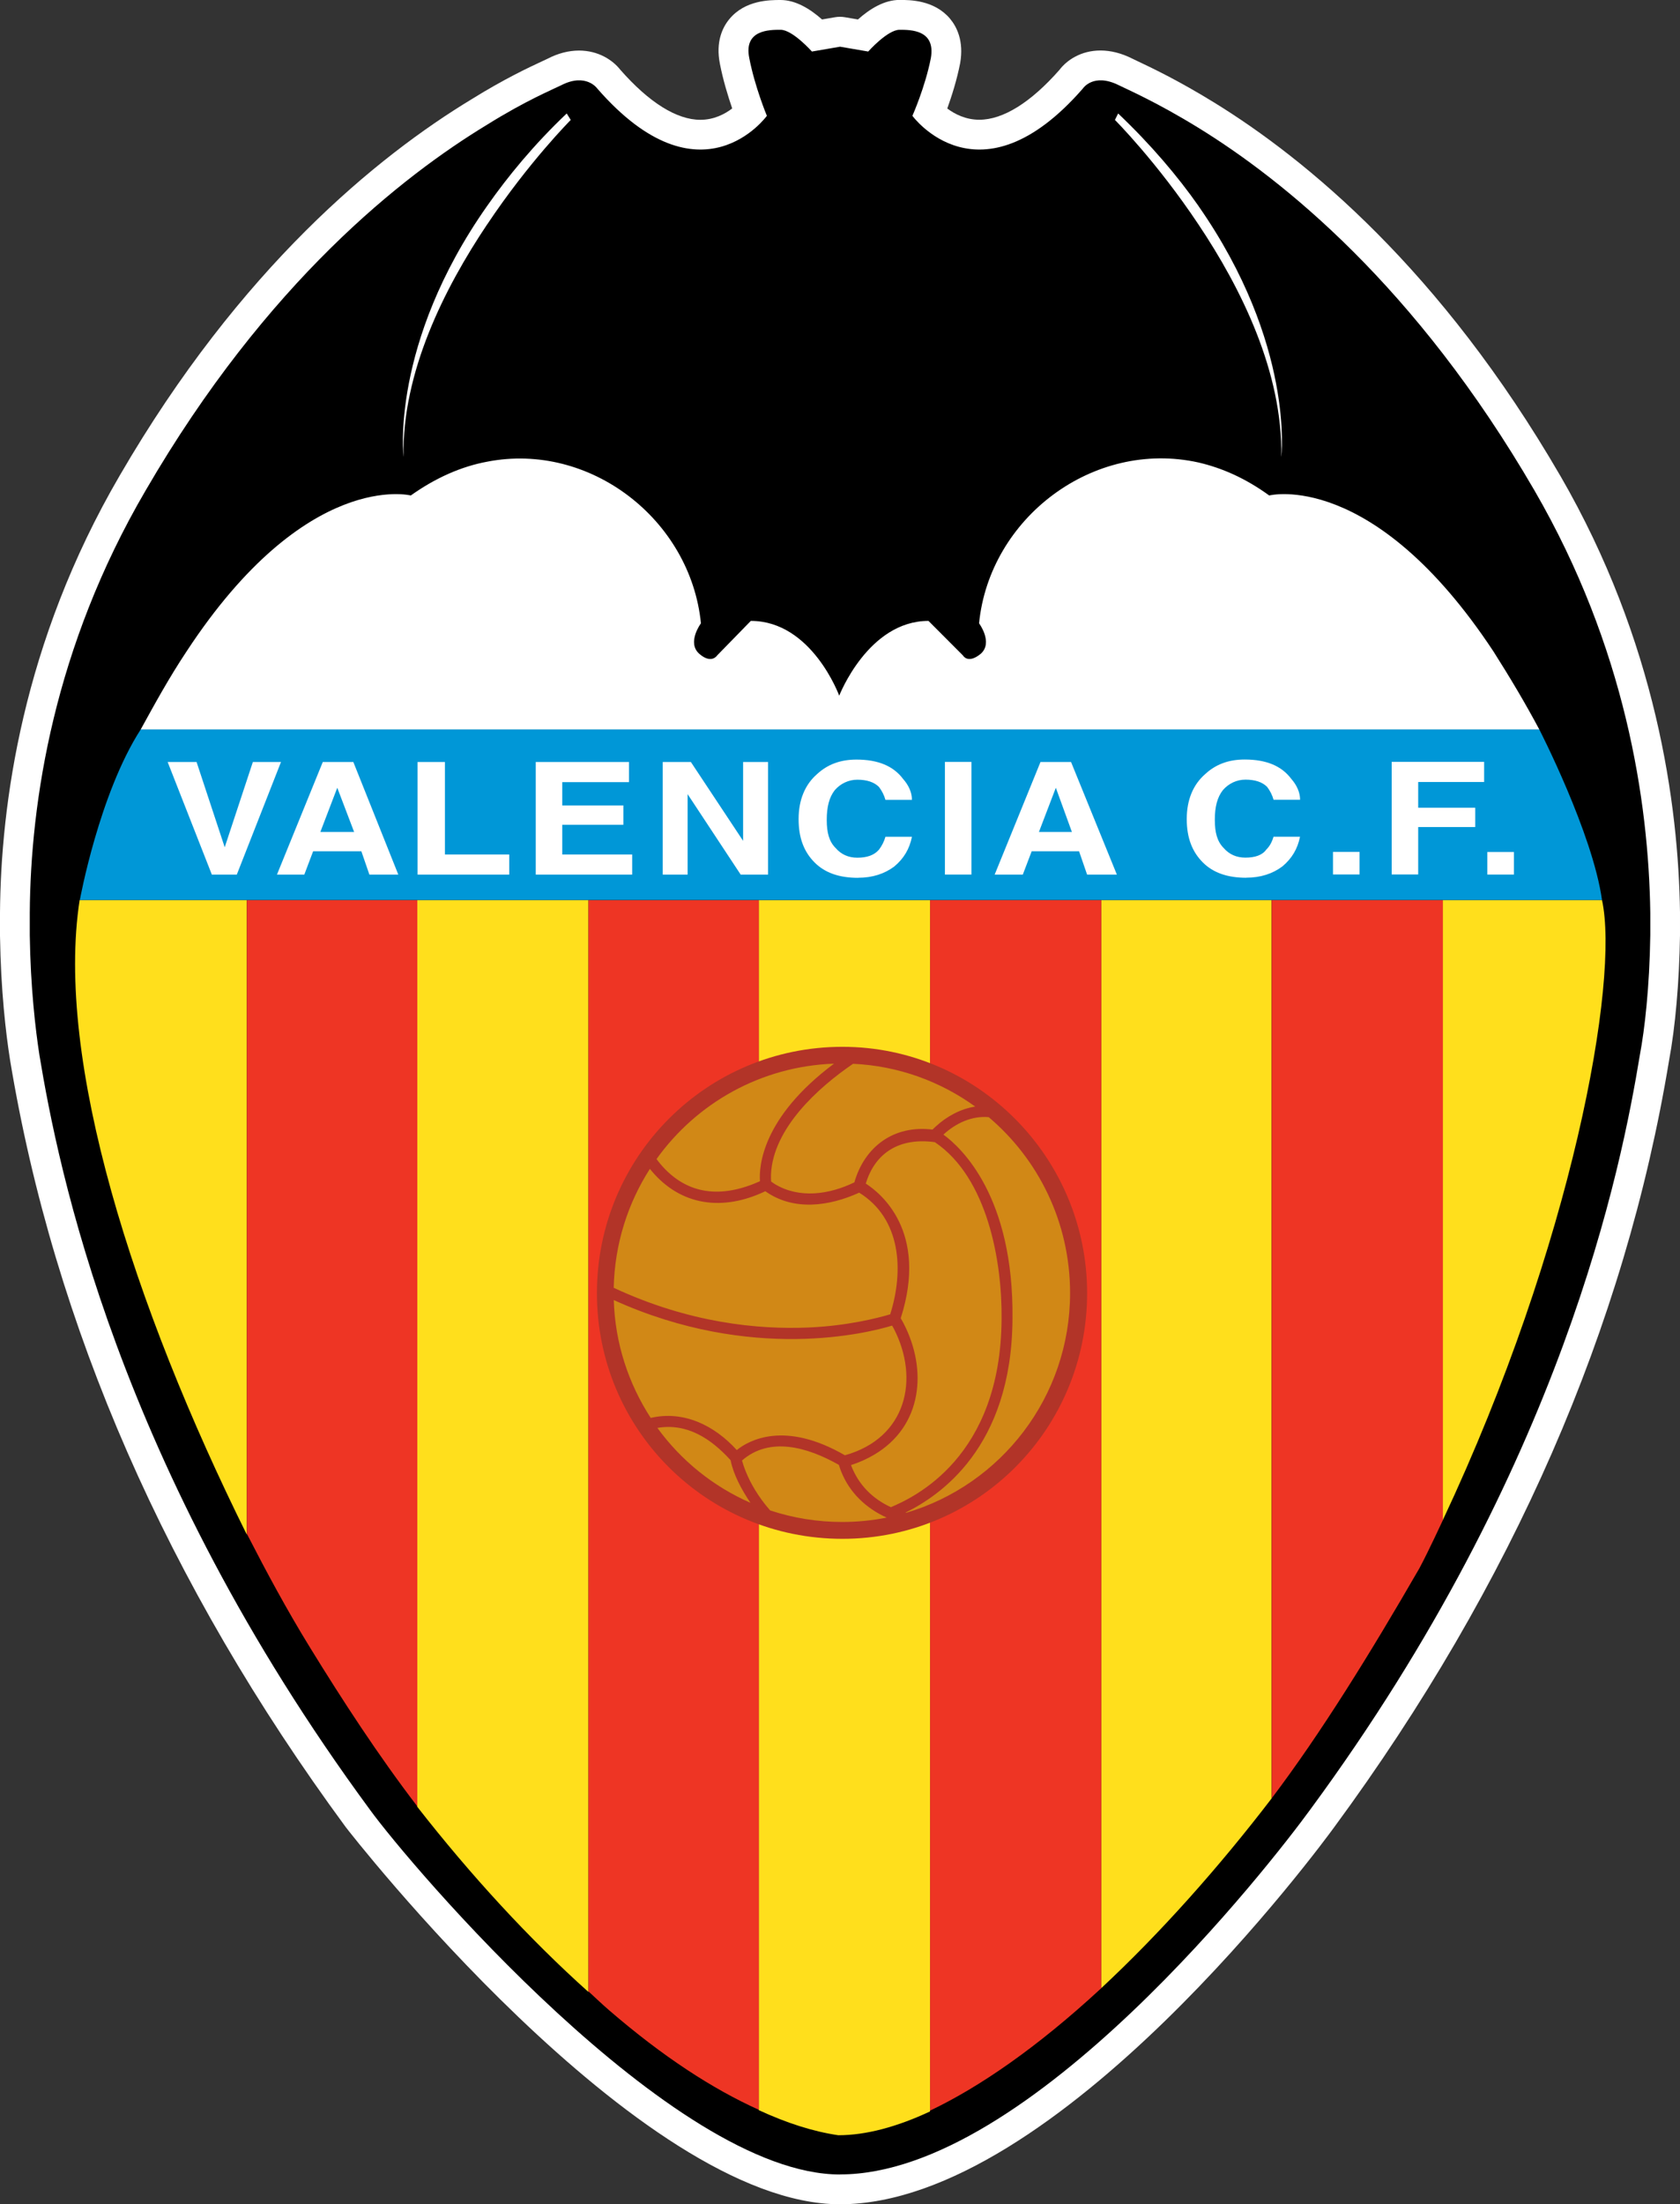
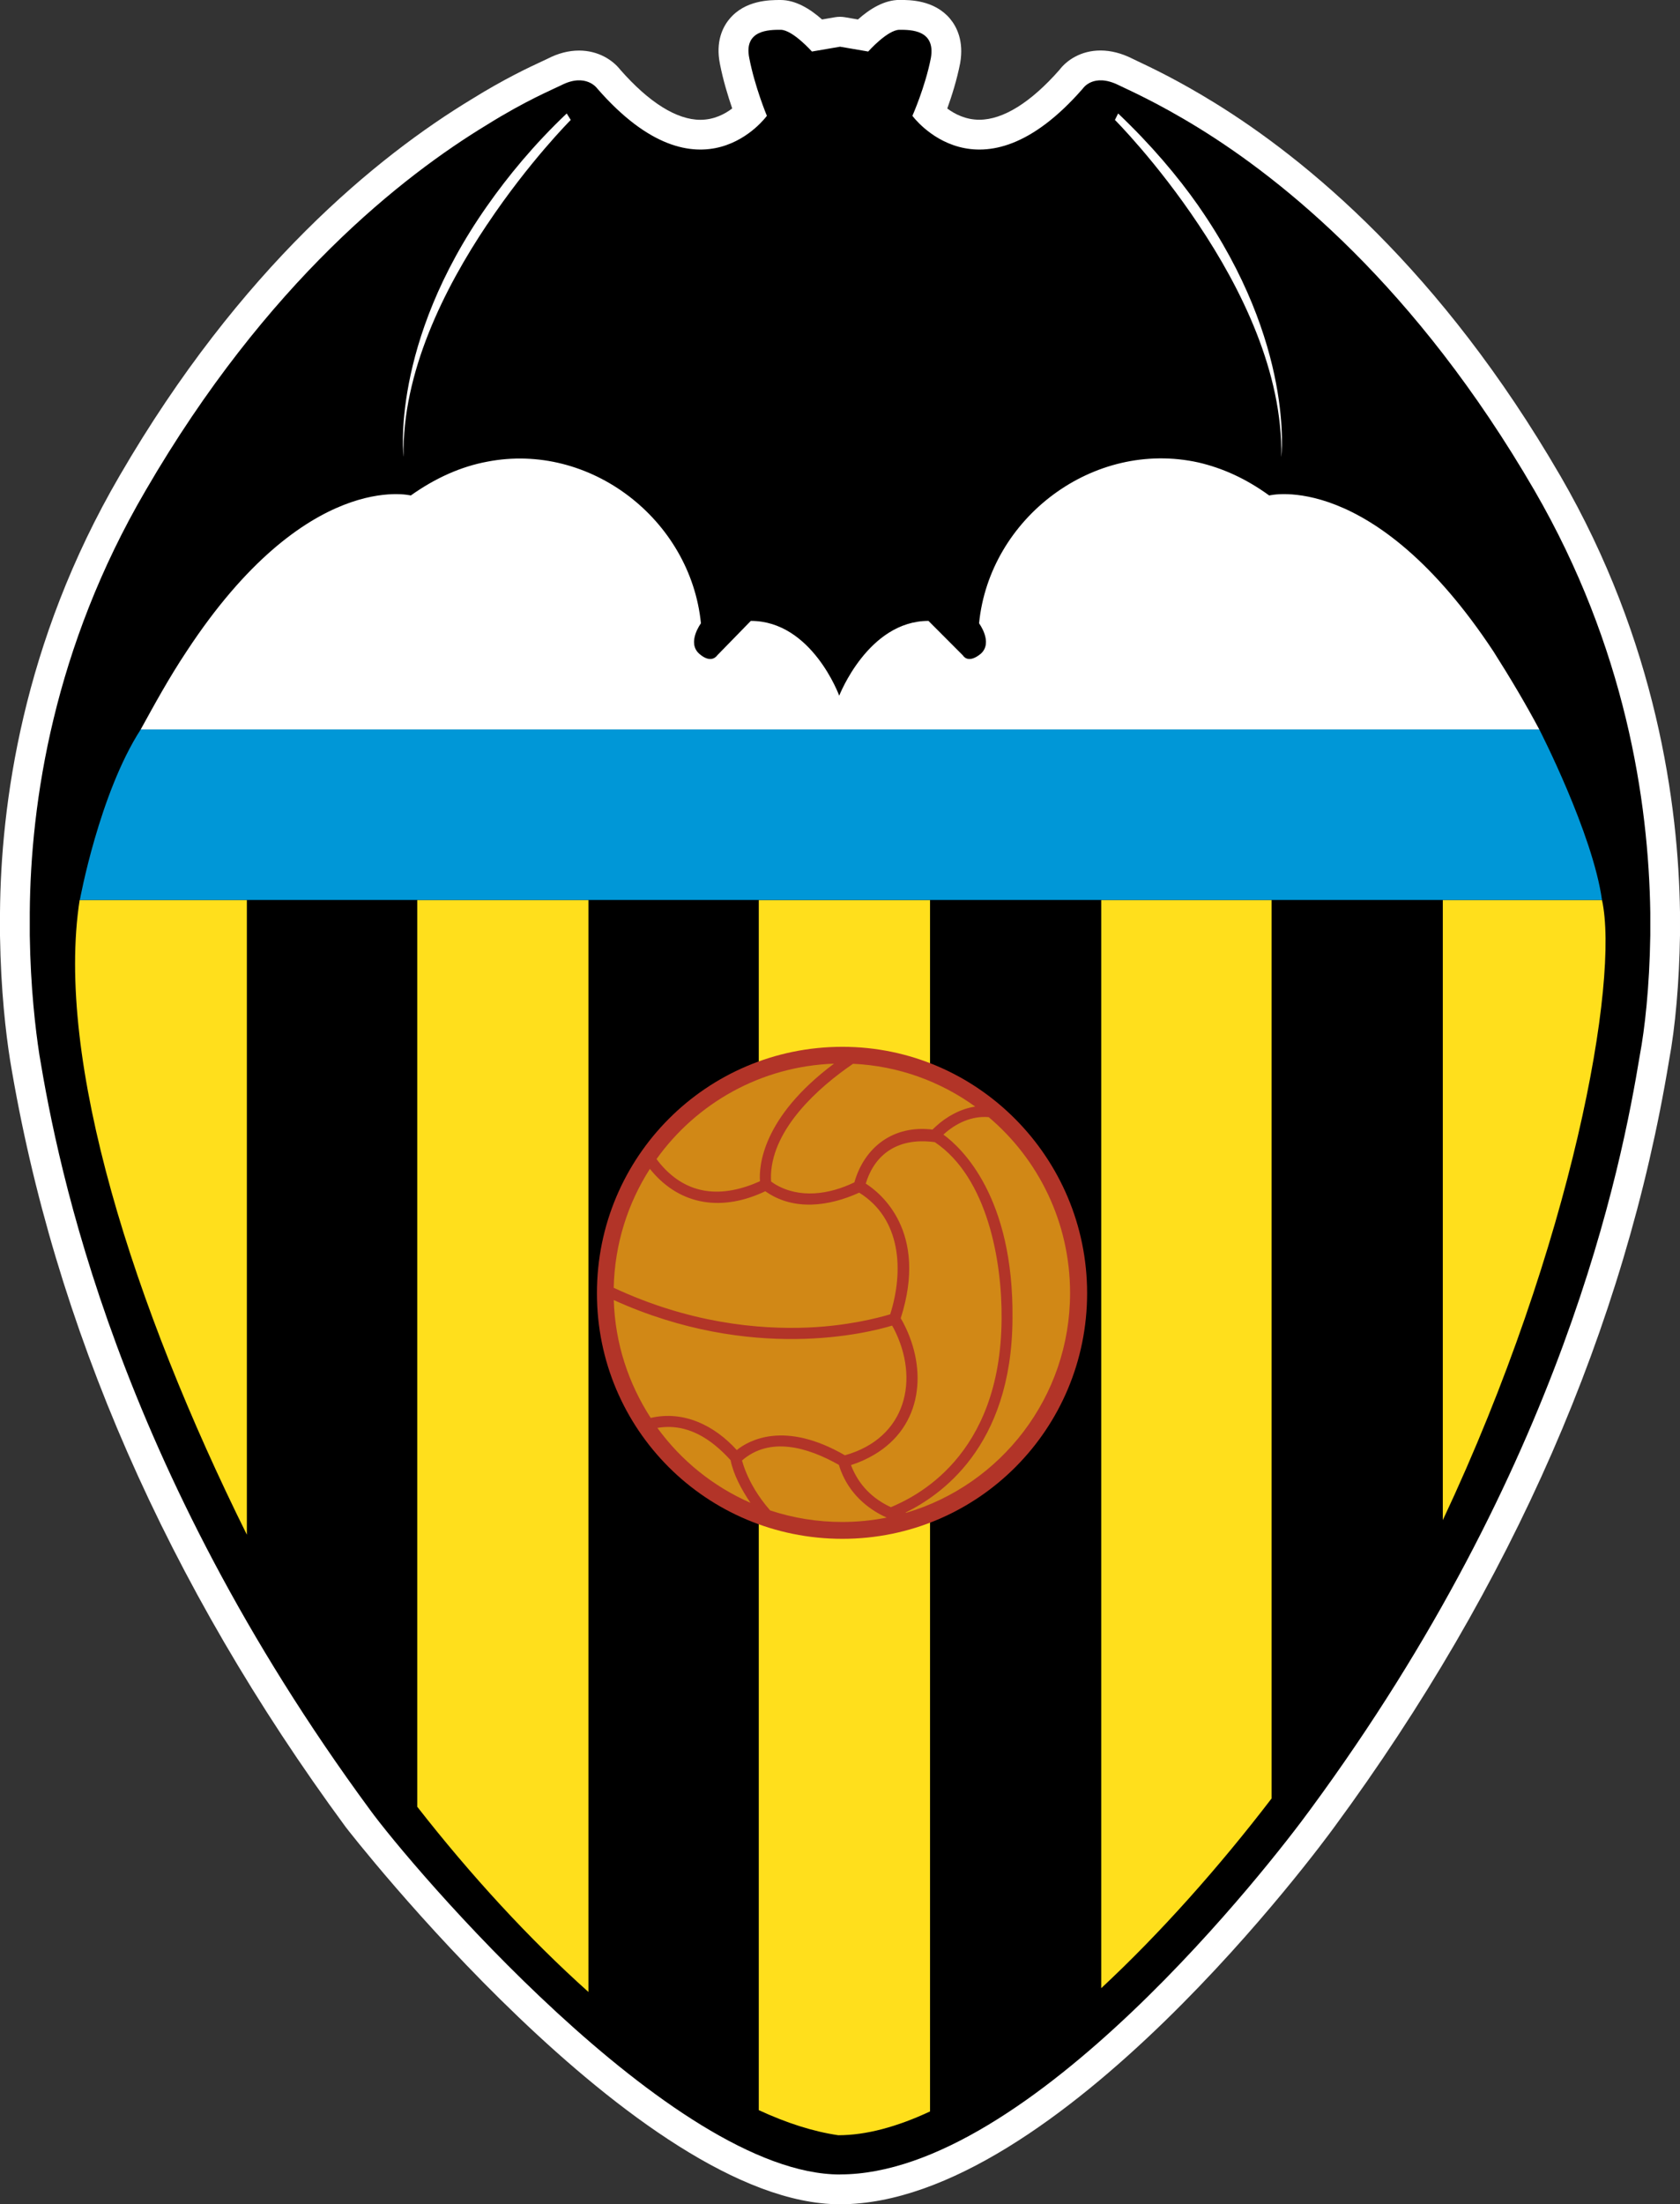
<svg xmlns="http://www.w3.org/2000/svg" id="Capa_2" data-name="Capa 2" viewBox="0 0 257.32 337.44">
  <rect x="0" y="0" width="257.32" height="337.44" fill="#333333" stroke="none" />
  <defs>
    <style>
      .cls-1 {
        fill: #0097d7;
      }

      .cls-2 {
        fill: #ee3524;
      }

      .cls-3 {
        fill: #ffdf1c;
      }

      .cls-4 {
        fill: #fff;
      }

      .cls-5 {
        fill: #b23428;
      }

      .cls-6 {
        fill: #d18816;
      }
    </style>
  </defs>
  <g id="Capa_1-2" data-name="Capa 1">
    <g>
      <path class="cls-4" d="M238.97,72.81c-18.29-31.51-38.92-48.45-53.01-57.12-5.57-3.43-9.76-5.4-11.77-6.35l-.77-.37c-1.65-.83-3.29-1.24-4.86-1.24-2.99,0-5.16,1.48-6.29,2.97-4.39,4.99-8.63,7.63-12.27,7.63-2.1,0-3.77-.87-4.91-1.72,.67-1.86,1.48-4.39,1.98-6.97,.58-3.37-.53-5.55-1.56-6.78-2.42-2.87-6.15-2.87-7.74-2.87-2.33,0-4.56,1.38-6.36,2.99l-1.98-.34c-.51-.09-1.04-.09-1.55,0l-1.97,.34C124.11,1.38,121.88,0,119.55,0,117.92,0,114.11,0,111.7,2.94c-1.03,1.25-2.1,3.45-1.44,6.8,.49,2.53,1.26,5.03,1.89,6.86-1.12,.86-2.79,1.74-4.88,1.74-3.62,0-7.86-2.65-12.26-7.66-1.15-1.47-3.35-2.94-6.32-2.94-1.59,0-3.22,.42-4.82,1.25l-.83,.39c-1.88,.87-5.79,2.69-10.82,5.82-14.38,8.71-35.41,25.79-53.89,57.61C3.4,98.39,.12,123.31,0,139.74v3.51c.13,8.43,.9,14.97,1.54,19.02,6.73,40.7,24.03,80.21,51.4,117.41,.42,.58,44.92,57.76,75.72,57.76,33.31,0,74-55.39,75.7-57.73,27.29-37.09,44.56-76.6,51.28-117.34,.96-5.11,1.57-12.07,1.68-19.18v-3.51c-.23-16.47-3.61-41.43-18.34-66.86h0Z" />
      <path class="cls-3" d="M129.34,330.6c23.4,.92,67.98-48.35,91.77-93.6,18.93-36,25.22-60.3,26.16-100.95l-237.69-.46c1.76,46.16,10.21,73.99,34.41,113.34,24.14,39.24,51.85,78.46,85.35,81.68" />
      <path d="M128.66,332.88c-25.63,0-65.87-47.38-72.02-55.87C17.86,224.31,8.88,178.64,6.04,161.53c-.61-3.94-1.36-10.34-1.48-18.34v-3.45c.12-16.99,3.69-40.63,17.73-64.63C40.88,43.1,61.81,26.85,74.61,19.09c5.91-3.69,10.1-5.42,11.33-6.03,3.82-1.97,5.54,.49,5.54,.49,15.88,18.22,25.98,4.18,25.98,4.18,0,0-1.85-4.43-2.7-8.86-.86-4.31,3.07-4.31,4.8-4.31,1.84,0,4.8,3.33,4.8,3.33l4.31-.74,4.31,.74s2.96-3.33,4.8-3.33c1.72,0,5.54,0,4.8,4.31-.86,4.43-2.83,8.86-2.83,8.86,0,0,10.22,14.04,26.11-4.18,0,0,1.6-2.46,5.53-.49,1.23,.61,5.79,2.58,12.19,6.52,12.8,7.88,33.24,24.13,51.46,55.52,13.91,24.01,17.48,47.52,17.73,64.63v3.45c-.12,8-.86,14.4-1.6,18.34-2.83,17.12-11.69,62.79-50.47,115.48-5.91,8.12-42.93,55.87-72.02,55.87M183.57,31.53c-3.2-4.56-7.26-9.36-12.31-14.16l-.49,.99s6.4,6.4,12.8,16.01c6.52,9.73,12.93,22.65,12.68,35.58,0,0,2.09-17.24-12.68-38.41m-108.96,2.83c6.41-9.6,12.81-16.01,12.81-16.01l-.62-.99c-5.05,4.8-8.99,9.6-12.19,14.16-14.89,21.17-12.8,38.41-12.8,38.41-.25-12.93,6.28-25.85,12.8-35.58m170.76,103.41h-24.38v94.94c19.89-42.29,27.09-82.64,24.38-94.94M21.55,111.67H235.77c-2.1-3.94-4.44-7.88-7.02-11.94-18.47-27.95-34.35-23.88-34.35-23.88-3.57-2.59-7.14-4.19-10.83-5.05-16.13-3.57-32.01,8.5-33.61,24.62,0,0,2.21,2.96,.24,4.68-1.97,1.6-2.7,.25-2.7,.25l-5.29-5.3c-9.24,0-13.67,11.45-13.67,11.45,0,0-4.18-11.45-13.54-11.45l-5.17,5.3s-.86,1.35-2.71-.25c-1.97-1.72,.24-4.68,.24-4.68-1.59-15.88-16.99-27.82-32.75-24.74-3.94,.73-7.88,2.46-11.69,5.17,0,0-16.01-4.07-34.35,23.88-2.71,4.07-4.92,8.13-7.02,11.94m16.26,123.27v-97.17H12.2c-3.79,24.51,8.23,62.19,25.61,97.17m52.32,69.99V137.77h-26.22v138.82c8.18,10.47,17.15,20.24,26.22,28.35m52.32,18.29v-92.91c12.6-5.28,21.49-17.77,21.49-32.34s-8.9-27.19-21.49-32.47v-27.73h-26.23v27.45c-13.44,5.3-22.26,18.3-22.23,32.75,0,14.84,9.21,27.51,22.23,32.62v92.43c4.24,1.96,8.32,3.28,12.18,3.84,4.29,0,9.03-1.3,14.05-3.64m26.22-185.46v166.59c9.01-8.39,17.99-18.46,26.1-29.05V137.77h-26.1Z" />
-       <path class="cls-2" d="M221,137.77v94.94s-2.16,4.68-3.59,7.36c-7.47,12.94-15.1,25.28-22.62,35.21h-.01s0-137.51,0-137.51h26.22Zm-78.54,0v27.73c12.6,5.28,21.49,17.79,21.49,32.47s-8.89,27.07-21.49,32.35v92.78c7.54-3.58,16.42-9.69,26.11-18.64,.03-.03,.07-.07,.11-.1V137.77h-26.22Zm-52.33,0v167.08c1.06,.97,2.13,2,3.19,2.91,8.21,7.08,15.81,12.02,22.91,15.22v-92.38c-13.03-5.11-22.23-17.78-22.23-32.62-.04-14.45,8.79-27.44,22.23-32.74v-27.46h-26.1Zm-52.32,0v97.02c.06,.11,.11,.23,.17,.34,2.83,5.5,5.88,11.19,9.49,17.06,5.02,8.16,10.45,16.5,16.45,24.34V137.77h-26.1Z" />
      <path class="cls-5" d="M129.03,160.25c-20.78,0-37.6,16.83-37.6,37.72s16.82,37.6,37.6,37.6,37.48-16.83,37.48-37.6-16.82-37.72-37.48-37.72Z" />
      <path class="cls-6" d="M136.46,230.73c-2.71-1.25-4.92-3.31-6.12-6.45,1.24-.39,2.44-.93,3.56-1.59,7.42-4.38,8.17-13.04,4.49-20.12-.13-.26-.28-.51-.43-.76,4.26-13.29-3.09-19.18-5.35-20.62,1.4-4.64,5.08-7.1,10.58-6.34,8.1,5.45,10.31,18.35,10.22,27.05-.12,21.24-13.41,27.31-16.96,28.83m-35.76-12.14c3.65,5.02,8.57,8.98,14.26,11.47-1.39-2.02-2.63-4.4-3.05-6.53-3-3.3-6.66-5.71-11.2-4.94m-6.69-19.56c.2,6.64,2.27,12.81,5.66,18.03,5.05-1.17,9.76,1.15,13.18,4.92,1.86-1.49,7.31-4.55,16.56,.8,9.41-2.62,11.51-11.64,7.47-19.43l-.24-.42c-3.62,1.1-21.47,5.68-42.63-3.91m5.54-20.1c-3.38,5.27-5.4,11.5-5.55,18.22,11.55,5.39,22.14,6.42,29.88,6.08,5.92-.26,10.53-1.44,12.47-2.02,2.12-6.72,1.66-14.65-4.75-18.62-4.63,2.1-10.06,2.84-14.38-.22-6.48,3.09-12.9,2.27-17.43-3.12l-.25-.31Zm28.2-16.09c-11.21,.4-21.07,6.05-27.19,14.6,.14,.2,.33,.44,.54,.7,4.17,4.97,9.57,5.27,15.3,2.7-.16-2.29,.3-9.75,11.34-18m21.64,6.58c-5.32-3.85-11.76-6.24-18.72-6.56-5.4,3.68-12.23,9.88-12.57,16.9-.02,.5,0,.88,.02,1.12,.2,.15,.41,.3,.61,.42,3.76,2.24,8.33,1.56,12.14-.29,1.55-5.41,5.98-8.81,11.97-8.08l.47-.45c1.71-1.57,3.81-2.72,6.07-3.07m-10.56,62.18c14.48-4.26,25.09-17.7,25.09-33.63,0-10.83-4.85-20.49-12.46-26.93-2.59-.23-5.06,.93-6.94,2.67,2.8,2.04,10.79,9.53,10.58,28.21-.11,19.8-11.25,27.12-16.38,29.65l.1,.03Zm-9.82,1.41c2.33,0,4.61-.23,6.82-.67-3.15-1.42-5.72-3.82-7.02-7.18-.11-.29-.21-.59-.3-.89-4.86-2.75-10.6-4.36-14.84-.67,.13,.46,.32,1.07,.63,1.81,.64,1.56,1.76,3.64,3.68,5.83,3.56,1.18,7.28,1.77,11.03,1.77" />
      <path class="cls-1" d="M21.55,111.67H235.77s8.19,15.94,9.6,26.1H12.23s2.96-16.24,9.32-26.1" />
-       <path class="cls-4" d="M227.81,130.43h4.07v3.45h-4.07v-3.45Zm-10.59-3.82h8.74v-2.96h-8.74v-3.94h10.1v-3.08h-14.16v17.24h4.06v-7.26Zm-13.05,7.26h4.07v-3.45h-4.07v3.45Zm-13.3,.49c2.22,0,4.06-.61,5.54-1.72,1.48-1.23,2.34-2.71,2.71-4.55h-4.06c-.25,.86-.61,1.48-1.11,1.97-.61,.86-1.73,1.23-3.2,1.23-1.36,0-2.47-.49-3.33-1.48-.98-.99-1.35-2.34-1.35-4.31s.37-3.45,1.24-4.55c.86-.99,2.09-1.6,3.45-1.6,1.47,0,2.59,.37,3.32,1.11,.45,.59,.79,1.26,.99,1.97h4.06c0-1.11-.49-2.22-1.35-3.2-1.48-1.97-3.81-2.96-7.14-2.96-2.46,0-4.43,.74-6.03,2.22-1.85,1.6-2.84,3.94-2.84,6.89s.87,5.05,2.47,6.65c1.6,1.6,3.81,2.34,6.65,2.34m-46.16-.49h4.06v-17.24h-4.06v17.24Zm-13.3,.49c2.22,0,4.06-.61,5.54-1.72,1.48-1.23,2.34-2.71,2.71-4.55h-4.06c-.2,.71-.54,1.38-.99,1.97-.74,.86-1.85,1.23-3.32,1.23-1.35,0-2.46-.49-3.32-1.48-.99-.99-1.36-2.34-1.36-4.31s.37-3.45,1.23-4.55c.86-.99,2.1-1.6,3.45-1.6,1.47,0,2.58,.37,3.32,1.11,.45,.59,.79,1.26,.99,1.97h4.06c0-1.11-.49-2.22-1.36-3.2-1.48-1.97-3.82-2.96-7.14-2.96-2.46,0-4.43,.74-6.03,2.22-1.84,1.6-2.83,3.94-2.83,6.89s.86,5.05,2.46,6.65c1.6,1.6,3.81,2.34,6.64,2.34m-26.1-12.81l8.13,12.32h4.19v-17.24h-3.82v12.07l-8-12.07h-4.31v17.24h3.81v-12.32h0Zm-8.49,9.24h-10.71v-4.55h9.36v-2.96h-9.36v-3.57h10.22v-3.08h-14.28v17.24h14.77v-3.08Zm-18.83,0h-9.85v-14.16h-4.19v17.24h14.04v-3.08Zm-45.55,3.08h3.82l6.77-17.24h-4.31l-4.31,13.05-4.31-13.05h-4.43l6.77,17.24Zm21.67-17.24l6.89,17.24h-4.43l-1.23-3.57h-7.39l-1.35,3.57h-4.19l7.02-17.24h4.68Zm.12,10.71l-2.58-6.77-2.59,6.77h5.17Zm109.81-10.71l7.02,17.24h-4.56l-1.23-3.57h-7.26l-1.36,3.57h-4.31l7.02-17.24h4.67Zm.13,10.71l-2.46-6.77-2.59,6.77h5.05Z" />
    </g>
  </g>
</svg>